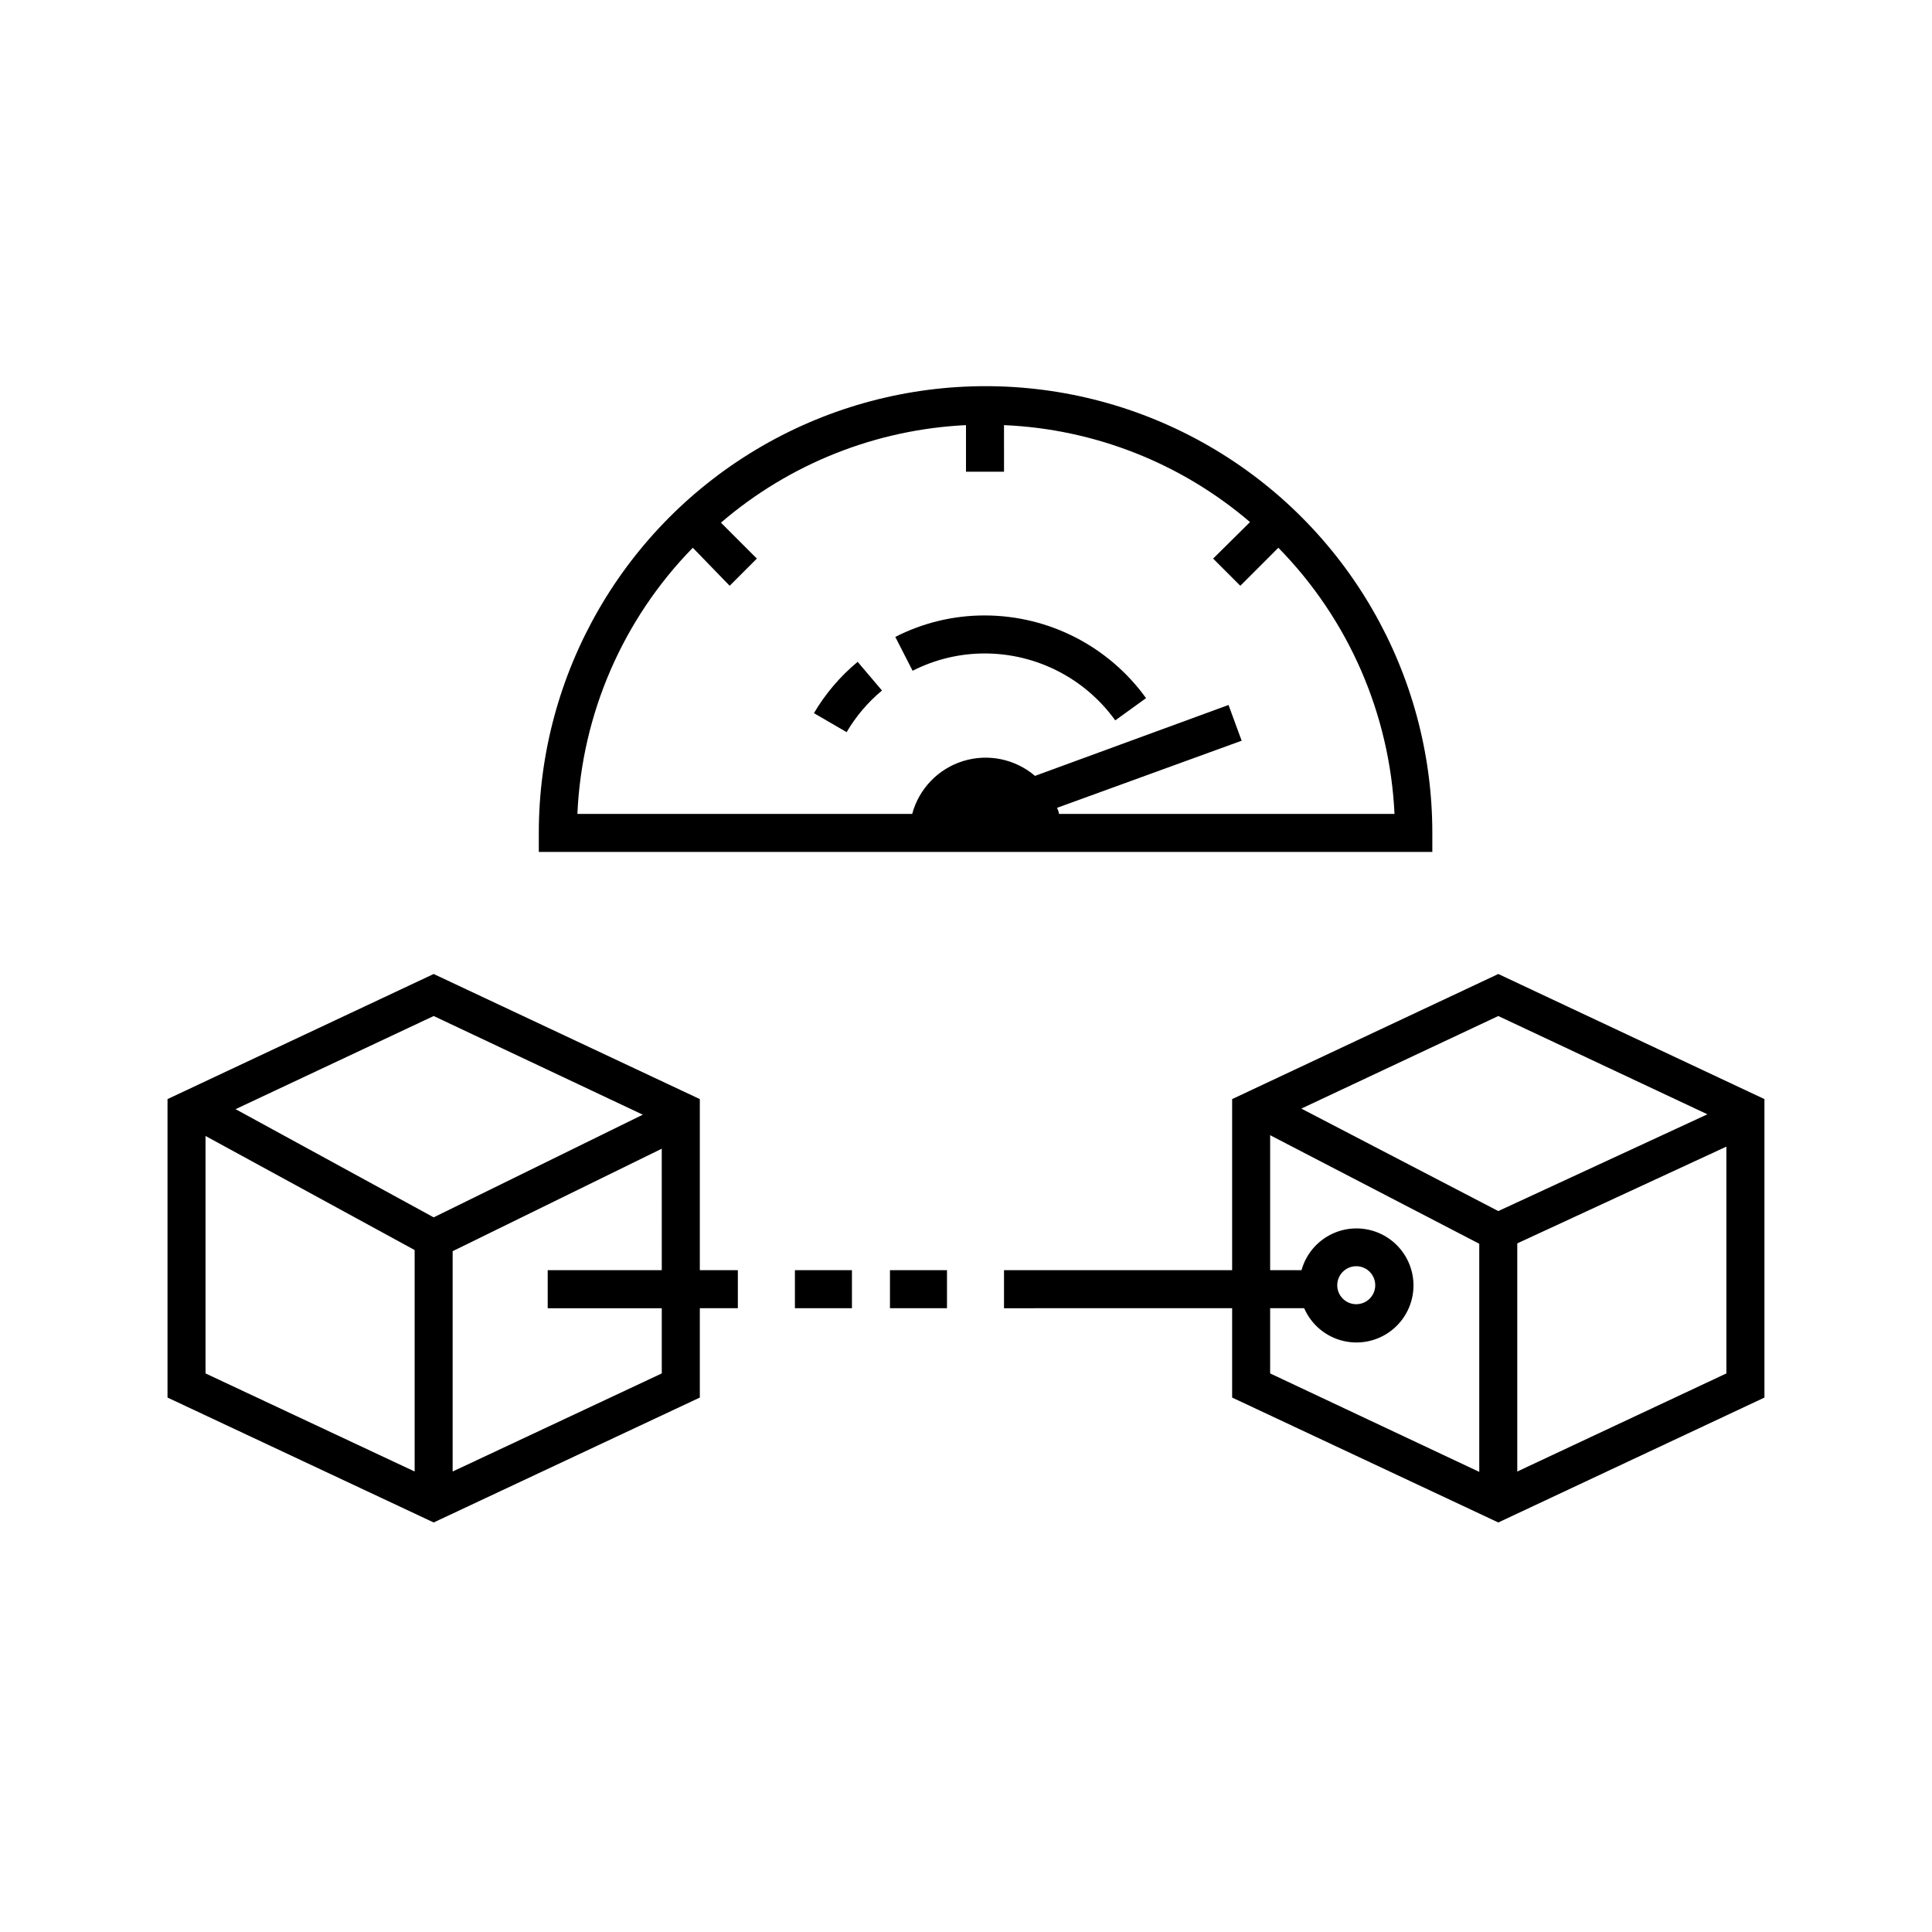
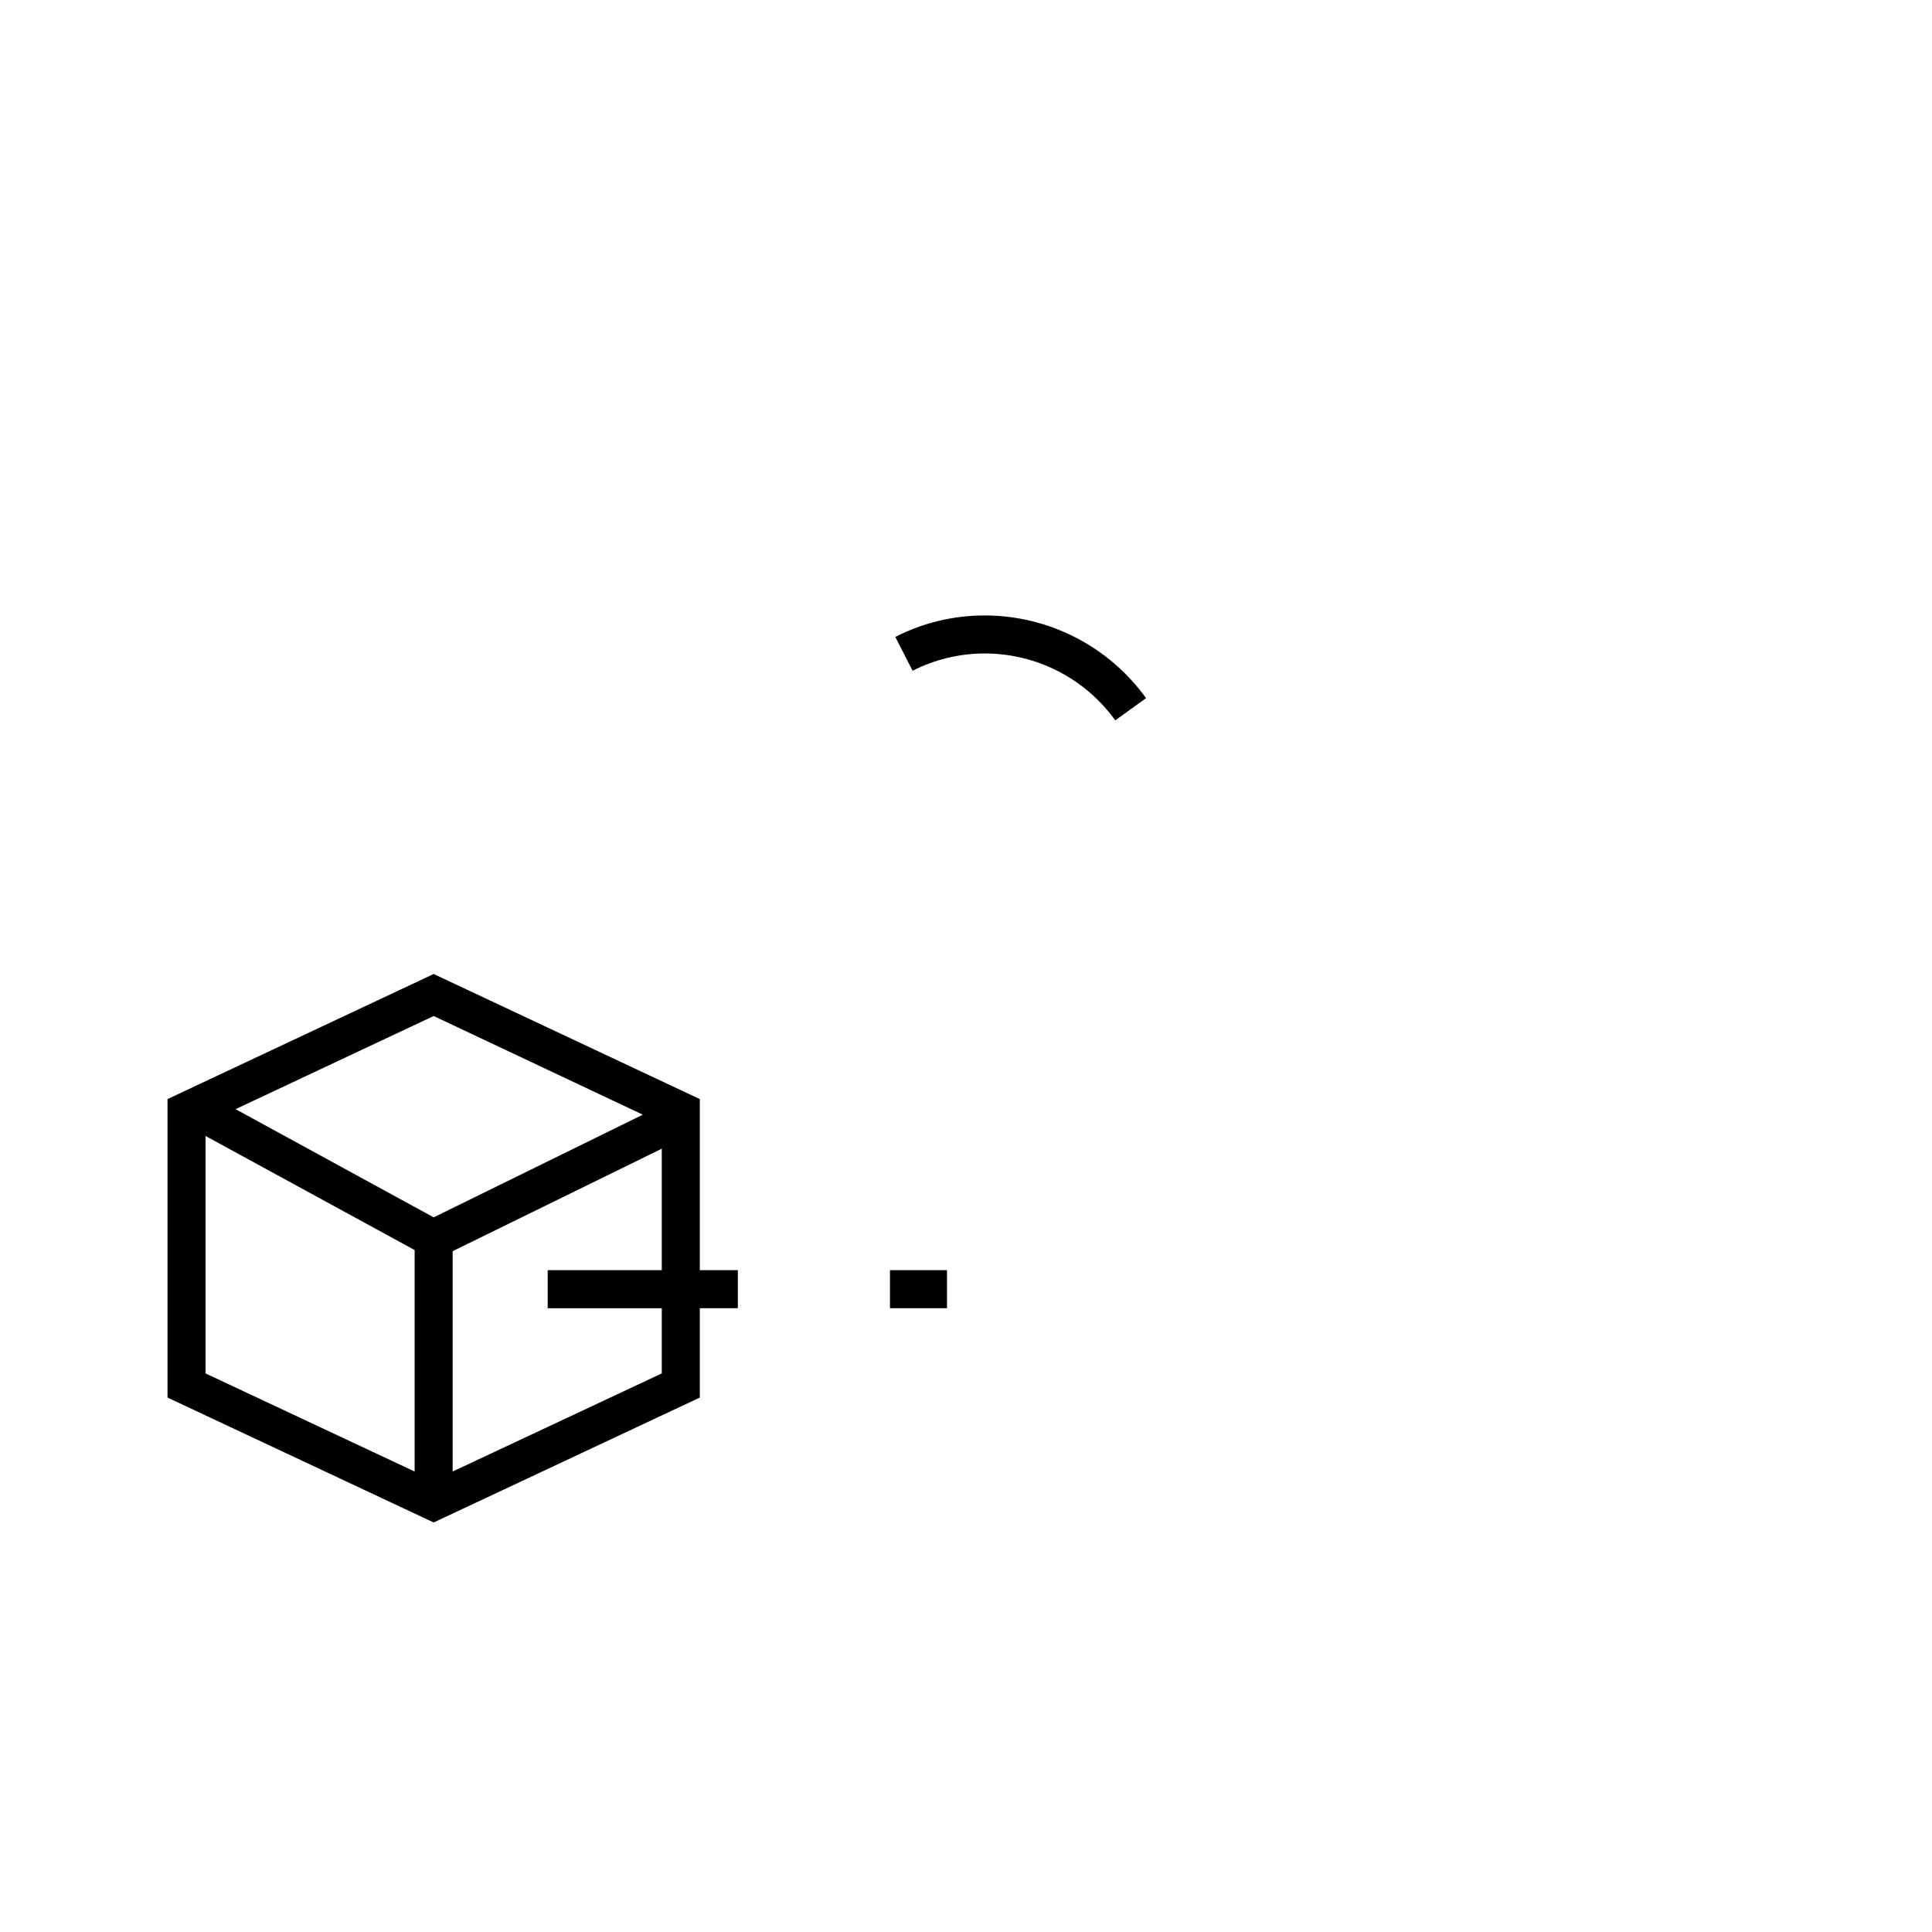
<svg xmlns="http://www.w3.org/2000/svg" fill="#000000" width="800px" height="800px" version="1.1" viewBox="144 144 512 512">
  <g>
-     <path d="m523.58 364.73c0-42.297-22.566-81.383-59.195-102.53-36.633-21.148-81.766-21.148-118.4 0-36.629 21.148-59.195 60.234-59.195 102.53v5.039h236.79zm-98.945-5.035c0-0.555-0.301-1.059-0.504-1.613l48.918-17.785-3.477-9.473-51.289 18.793c-5.254-4.488-12.445-5.973-19.047-3.926-6.602 2.043-11.699 7.328-13.496 14.004h-88.723c1.16-26.477 12.051-51.59 30.582-70.535l9.773 10.078 7.203-7.207-9.523-9.523 0.004 0.004c18.168-15.602 41.02-24.699 64.941-25.848v12.344h10.078l-0.004-12.344c23.996 1.027 46.949 10.078 65.195 25.695l-9.777 9.672 7.207 7.207 10.078-10.078h-0.004c18.586 18.926 29.543 44.039 30.785 70.535z" />
-     <path d="m359.7 332.99 8.664 5.039c2.457-4.195 5.629-7.93 9.371-11.035l-6.449-7.606c-4.613 3.832-8.535 8.434-11.586 13.602z" />
    <path d="m405.04 307.1c-8.266-0.027-16.418 1.926-23.777 5.691l4.586 8.969h-0.004c5.945-3.027 12.527-4.598 19.195-4.586 13.684 0.031 26.523 6.625 34.512 17.734l8.16-5.894h0.004c-9.891-13.727-25.758-21.875-42.676-21.914z" />
    <path d="m329.46 435.27-70.531-33.152-70.535 33.152v79.098l70.535 33.102 70.531-33.102v-23.68h10.078v-10.074h-10.078zm-15.113 4.133-55.418 27.207-52.5-28.672 52.5-24.684zm-115.88 5.641 55.418 30.23v58.691l-55.418-25.996zm120.91 62.926-55.422 25.996v-58.391l55.418-27.156 0.004 32.195h-30.23v10.078h30.23z" />
-     <path d="m470.53 435.27v45.344h-60.457v10.078l60.457-0.004v23.68l70.535 33.102 70.531-33.102v-79.098l-70.531-33.152zm125.95 4.031-55.418 25.645-52.195-27.156 52.195-24.535zm-115.88 51.387h9.02-0.004c1.914 4.394 5.797 7.621 10.465 8.695 4.668 1.078 9.57-0.125 13.211-3.238 3.644-3.109 5.594-7.766 5.262-12.543-0.336-4.781-2.918-9.117-6.957-11.691-4.039-2.574-9.062-3.082-13.535-1.367-4.473 1.719-7.867 5.453-9.148 10.07h-8.312v-35.773l55.418 28.766v60.457l-55.418-26.094zm17.785-6.098-0.004 0.004c0-2.039 1.23-3.875 3.113-4.656 1.883-0.781 4.047-0.348 5.488 1.094 1.441 1.438 1.871 3.606 1.094 5.488-0.781 1.883-2.617 3.109-4.656 3.109-2.781 0-5.039-2.254-5.039-5.035zm47.707 49.375v-60.457l55.418-25.645 0.004 60.105z" />
    <path d="m379.85 480.61h15.113v10.078h-15.113z" />
-     <path d="m354.66 480.61h15.113v10.078h-15.113z" />
  </g>
</svg>